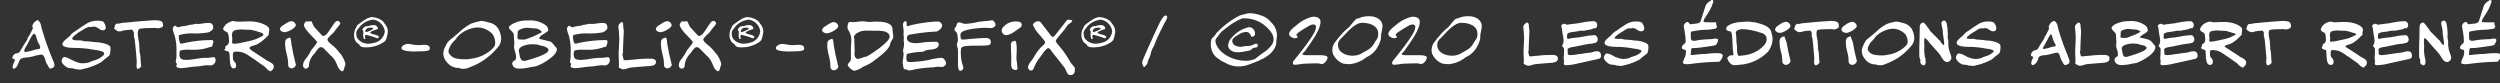
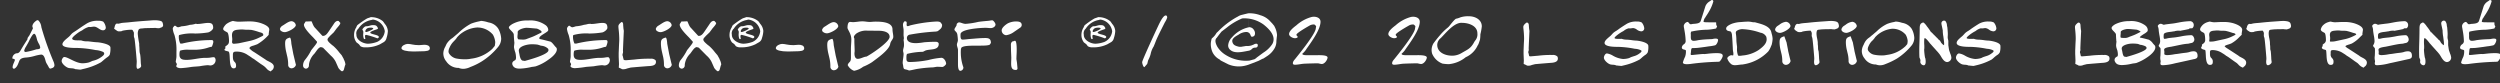
<svg xmlns="http://www.w3.org/2000/svg" width="300" height="10" viewBox="0 0 300 10">
  <rect x="0" y="0" width="300" height="10" fill="#333333" stroke="none" />
  <defs>
    <clipPath id="clip-Mentions_Asterix">
      <rect width="300" height="10" />
    </clipPath>
  </defs>
  <g id="Mentions_Asterix" clip-path="url(#clip-Mentions_Asterix)">
    <g id="Groupe_218" data-name="Groupe 218" transform="translate(-34.52 -236.793)">
      <g id="Groupe_225" data-name="Groupe 225" transform="translate(36 236.793)">
        <path id="Tracé_332" data-name="Tracé 332" d="M40.552,247.288c-.127-.023-.185-.185-.243-.289-.069-.138-.2-.323-.254-.45-.127-.289-.173-.948-.6-.948a5.163,5.163,0,0,0-.82.174,4.959,4.959,0,0,1-.912.173c-.335.023-.74.057-.89.416-.127.324-.266.786-.612.935a.173.173,0,0,1-.185-.2c0-.3.266-.7.266-.844s-.185-.138-.288-.173a.141.141,0,0,1-.012-.069.639.639,0,0,1,.485-.566h.035c.266,0,.381-.2.5-.4.243-.428.52-.855.786-1.27a.151.151,0,0,0,.011-.07c0-.15.162-.289.231-.416l.416-.82v-.023c0-.081-.058-.15-.058-.243,0-.3.312-.588.555-.727h.035a.228.228,0,0,1,.15.046,1.349,1.349,0,0,1,.335.786,34.793,34.793,0,0,0,1.444,4.09,1.371,1.371,0,0,1,.127.474C41.048,247.161,40.783,247.23,40.552,247.288Zm-1.4-3.038c-.057-.115-.115-.243-.162-.358s-.15-.786-.37-.786-.624.9-.693,1.028c-.093.173-.2.358-.3.531a1.278,1.278,0,0,0-.2.462c0,.115.081.162.185.162a8.537,8.537,0,0,0,1.248-.312c.162-.035.485.011.485-.242A1.264,1.264,0,0,0,39.154,244.25Z" transform="translate(-36 -239.051)" fill="#fff" />
        <path id="Tracé_333" data-name="Tracé 333" d="M53.2,245.665c-.092.208-.312.312-.485.451-.2.15-.381.335-.589.485a7.706,7.706,0,0,1-2.161.8c-.035.011-.254.069-.266.069-.22,0-.427-.046-.647-.057-.242-.138-.566-.081-.82-.15-.289-.081-.809-.508-.809-.832,0-.15.139-.474.324-.474.439,0,1.363.751,2.183.751a3.151,3.151,0,0,0,.728-.092c.173-.047.324-.139.486-.2a2.764,2.764,0,0,0,1.109-.509c.115-.092.277-.208.277-.369a.248.248,0,0,0-.115-.185,2.659,2.659,0,0,0-.924-.231,13.21,13.21,0,0,0-2.23-.254c-.323,0-1.744.023-1.744-.439,0-.324.577-.716.8-.924.15-.139.266-.312.427-.439.208-.15.451-.288.659-.439.358-.254.728-.5,1.1-.728a2.44,2.44,0,0,1,1.306-.289,1.325,1.325,0,0,1,.6.1,1.261,1.261,0,0,1,.312.716.316.316,0,0,1-.346.324c-.37,0-.67-.439-1.063-.439-.162,0-.312.047-.474.047-.057,0-.092-.012-.15-.012a2.316,2.316,0,0,0-.786.4c-.092.057-.185.093-.277.15-.185.1-.936.647-.936.843,0,.254.647.22.809.22a1.8,1.8,0,0,0,.254,0,2.013,2.013,0,0,0,.8.115c.312.023.624.081.936.1.1.012.219.012.323.023.324.035,1.467.22,1.467.624A2.8,2.8,0,0,1,53.2,245.665Z" transform="translate(-41.506 -239.115)" fill="#fff" />
        <path id="Tracé_334" data-name="Tracé 334" d="M65.309,242.33c-.023.011-.3.116-.324.116a2.069,2.069,0,0,1-.277-.012c-.046,0-.115-.023-.162-.023-.346.012-.7.012-1.051.023a3.469,3.469,0,0,0-.485.035c-.2.023-.428-.012-.52.219a1.128,1.128,0,0,0-.069.439,9.192,9.192,0,0,0,.162,1.109,1.272,1.272,0,0,1,.011.208,1.206,1.206,0,0,0,.012.207c.023.209.011.428.035.636.011.138.069.266.081.4.046.336.046.671.069,1.006a2.21,2.21,0,0,1,.035.288c0,.162-.266.336-.416.336-.127,0-.138-.243-.138-.336s.035-.566.023-.6c0-.069-.219-2.669-.288-2.773-.1-.162-.012-.531-.069-.682l-.139-.254a.268.268,0,0,0-.162-.046,5.761,5.761,0,0,0-1.028.116c-.047.011-.081.046-.127.057a.94.94,0,0,1-.254.023.438.438,0,0,1-.335-.093c-.069-.057-.3-.184-.312-.265a.329.329,0,0,1,.046-.093c.035-.173.093-.485.324-.485.035,0,.057.023.092.023a2.239,2.239,0,0,0,.382-.081c.254-.046.658-.057.947-.092.82-.092,1.617-.15,2.438-.208.185-.012.381-.035.566-.035a2.8,2.8,0,0,1,.693.058c.22.057.3.1.358.324a1.191,1.191,0,0,1,.035.2A.266.266,0,0,1,65.309,242.33Z" transform="translate(-47.368 -239.061)" fill="#fff" />
        <path id="Tracé_335" data-name="Tracé 335" d="M78.085,246.214c-.2,0-.393.058-.589.069-.231.023-.485,0-.716.023-.659.047-1.294.231-1.952.231-.485,0-.855-.069-.855-.635,0-.2.023-.45.115-.485a3.1,3.1,0,0,1,.97-.1h.5a5.192,5.192,0,0,0,1.976-.289,2.6,2.6,0,0,1,.324-.069,2.173,2.173,0,0,0,.185-.59c0-.011-.035-.115-.035-.138-.058-.058-.081-.069-.22-.069a14.876,14.876,0,0,0-3.419.4.358.358,0,0,0-.081.023l-.22-.011a1.854,1.854,0,0,1-.173-.832.248.248,0,0,1,.046-.184,5.668,5.668,0,0,1,1.883-.185h.127a10.086,10.086,0,0,0,1.444-.127c.208-.034.624-.323.624-.554,0-.439-.162-.589-.589-.589s-.866.127-1.306.127a.347.347,0,0,1-.168-.033h-.018a2.67,2.67,0,0,1-.711.135,4.246,4.246,0,0,1-1,.175,2.637,2.637,0,0,1-.4.116c-.2,0-.277-.185-.393-.185a.154.154,0,0,0-.127.092.387.387,0,0,0-.138.289,2.647,2.647,0,0,0,.2.716,6.263,6.263,0,0,1,.242,2.022v.543c0,.242-.081.531-.081.658,0,.093.127.185.127.312a.244.244,0,0,1-.058.15l-.011.08c.057.185.37.231.531.231a12.3,12.3,0,0,0,1.317-.151c.324-.034.647-.046.97-.081a8.611,8.611,0,0,1,.947-.126c.115,0,.22.034.335.034a.639.639,0,0,0,.624-.67C78.3,246.41,78.235,246.214,78.085,246.214Z" transform="translate(-53.918 -239.352)" fill="#fff" />
        <path id="Tracé_336" data-name="Tracé 336" d="M90.651,247.606l-.081.092c-.485-.208-.4-.3-.762-.6-.139-.115-.3-.208-.451-.311l-.647-.462a1.842,1.842,0,0,0-.277-.185l-.046-.023a5.518,5.518,0,0,0-.543-.369,2.3,2.3,0,0,0-1.328-.428c-.358,0-.485.023-.485.4v.208c0,.786.381.485.381,1.1,0,.208-.092.3-.3.3-.67,0-.3-1.906-.624-2.022-.115-.047-.393-.07-.462-.174v-.081c0-.069.1-.046.1-.116V244.8c0-.035,0-.046-.023-.069.312-.266.462-.266.462-.728,0-.2-.046-.878-.2-.982s-.5-.23-.5-.416.22-.427.346-.566a2.357,2.357,0,0,1,.82-.4,3.872,3.872,0,0,0,.624.092c.427,0,.855-.034,1.282-.034a4.475,4.475,0,0,1,1.352.173c.324.1,1.109.381,1.109.8,0,.081-.057.324-.046.37a1.065,1.065,0,0,0-.023.265,5.53,5.53,0,0,1-1.375,1.133l-.381.138c-.173.058-.555.127-.555.358a2.225,2.225,0,0,0,.589.462l1.305.855.139.1c.277.173.889.358.889.762A.557.557,0,0,1,90.651,247.606Zm-1.444-4.621a7.069,7.069,0,0,0-.936-.266,5.5,5.5,0,0,0-.612-.023c-.185,0-.37-.035-.555-.035-.127,0-.254.011-.382.023-.473.034-.8.127-.8.682,0,.162.035.324.035.486,0,.092-.023.2-.023.288a.262.262,0,0,0,.047.185l.127.057a6.681,6.681,0,0,0,.67-.069l1.179-.254a5.157,5.157,0,0,0,1.363-.485,2.492,2.492,0,0,0,.312-.162.112.112,0,0,0,.046-.1C89.681,243.077,89.38,243.031,89.207,242.985Z" transform="translate(-59.564 -239.127)" fill="#fff" />
        <path id="Tracé_337" data-name="Tracé 337" d="M98.6,243.017a.71.71,0,0,1-.554-.243l-.035-.15a.678.678,0,0,1,.335-.4c.277-.162.716-.52,1.051-.52a.565.565,0,0,1,.52.462C99.92,242.531,98.926,243.017,98.6,243.017Zm.613.647H99.2l.023.011c.046.035.127.173.162.74l.231,1.225.277,1.155a.5.5,0,0,1,.035.162.571.571,0,0,1-.555.4A.41.41,0,0,1,99,246.91a4.292,4.292,0,0,0-.139-1.085l-.1-.439a4.735,4.735,0,0,1-.127-.97c0-.473.081-.612.577-.75Z" transform="translate(-65.899 -239.159)" fill="#fff" />
        <path id="Tracé_338" data-name="Tracé 338" d="M104.361,241.679c.093.035.185.555.474.82l.786.856c.058.069.092.081.139.081.335,0,.531-.312.716-.577l.543-.8c.127-.2.278-.427.543-.427a.219.219,0,0,1,.081.023l.185.208a.042.042,0,0,1,.011.034c0,.151-.231.394-.346.532l-.081.092-.358.486-.462.439-.081.1c-.081.081-.208.2-.208.335,0,.208.346.473.555.658l.115.081a5.349,5.349,0,0,1,.74.8l.288.335.231.416.035.1a1.63,1.63,0,0,1,.185.577c0,.023-.012.035-.012.059l-.046.1-.139.509a.32.32,0,0,1-.185.162l-.081-.012a1.535,1.535,0,0,1-.381-.392l-.312-.705a2.381,2.381,0,0,0-.589-.762l-.947-.959-.243-.069c-.266.023-.485.381-.658.612l-.127.173a2.257,2.257,0,0,0-.647,1.248l-.012.127a.384.384,0,0,1-.369.427.37.37,0,0,1-.335-.4,1.082,1.082,0,0,1,.208-.624,6.367,6.367,0,0,0,.774-1.191l.22-.277c.335-.416.473-.6.473-.7a.105.105,0,0,0-.034-.081l-.428-.474c-.439-.439-1.109-1.132-1.109-1.525a.272.272,0,0,1,.081-.185l.1-.173c.012-.046.22-.035.3-.035l.254-.011Z" transform="translate(-68.481 -239.127)" fill="#fff" />
        <path id="Tracé_339" data-name="Tracé 339" d="M119.083,243.267a.732.732,0,0,1-.353.5c-.139.081-.277.156-.41.237a3.781,3.781,0,0,1-1.8.375.951.951,0,0,1-.555-.127c-.075-.075-.121-.173-.2-.248a2.983,2.983,0,0,0-.266-.2,1.429,1.429,0,0,1-.306-1,1.666,1.666,0,0,1,.265-.826,1.156,1.156,0,0,1,.122-.254,10.257,10.257,0,0,1,1.138-.791c.144-.075.312-.1.462-.173a2.215,2.215,0,0,1,1.467.485,3.035,3.035,0,0,1,.22.306,1.482,1.482,0,0,1,.381.867A3.123,3.123,0,0,1,119.083,243.267Zm-1.617-2.218a.58.58,0,0,0-.173.046,2.33,2.33,0,0,0-1.583,1.04.746.746,0,0,0-.254.613.263.263,0,0,0,.017.1v.041c0,.646.832,1.057,1.4,1.057a3.544,3.544,0,0,0,1.086-.22,1.57,1.57,0,0,0,.919-1.283A1.647,1.647,0,0,0,117.465,241.049Zm.508,2.246a10,10,0,0,0-1.323-.41.227.227,0,0,0-.1.022l-.035.052a.961.961,0,0,0-.012.127,1.99,1.99,0,0,0,.047.266l-.058.034h-.081c-.1-.057-.127-.393-.127-.508s.018-.22.018-.329c0-.15-.115-.254-.115-.3,0-.075.173-.254.231-.3a.392.392,0,0,1,.295-.1c.242,0,.462-.133.7-.133.358,0,.474.011.641.352v.035c0,.075-.075.092-.133.115-.127.047-.786.254-.786.387,0,.226,1.028.249,1.028.532C118.164,243.226,118.054,243.3,117.973,243.3Zm-.693-1.277c-.306,0-.566.011-.716.324a.235.235,0,0,0-.028.1.1.1,0,0,0,.11.1c.133,0,.849-.3.849-.422C117.494,242.059,117.326,242.019,117.28,242.019Z" transform="translate(-74.183 -238.7)" fill="#fff" />
        <path id="Tracé_340" data-name="Tracé 340" d="M128.514,247.854c-.173,0-.728.023-.878.023-.866,0-1.468-.151-1.468-.393,0-.312.5-.52.751-.52.4,0,.658.15,1.363.15.266,0,.416-.046.624-.046.278,0,.67.069.67.428C129.577,247.807,129.173,247.854,128.514,247.854Z" transform="translate(-79.474 -241.697)" fill="#fff" />
        <path id="Tracé_341" data-name="Tracé 341" d="M215.261,247.854c-.173,0-.728.023-.878.023-.866,0-1.468-.151-1.468-.393,0-.312.5-.52.751-.52.4,0,.658.15,1.363.15.266,0,.416-.046.624-.046.277,0,.67.069.67.428C216.325,247.807,215.92,247.854,215.261,247.854Z" transform="translate(-121.298 -241.697)" fill="#fff" />
        <path id="Tracé_342" data-name="Tracé 342" d="M142.442,244.763a8.108,8.108,0,0,1-1.94,1.721,7.741,7.741,0,0,1-1.386.682,2.115,2.115,0,0,1-.786.22,1.476,1.476,0,0,1-.635-.116h-.162a1.756,1.756,0,0,1-1.316-.786,1.49,1.49,0,0,1-.347-.97,1.681,1.681,0,0,1,.231-.774l.15-.324a2.232,2.232,0,0,1,.728-.739l.682-.578a6.679,6.679,0,0,1,1.536-1.132,5.9,5.9,0,0,1,.912-.266c.023,0,.254-.057.289-.069a3.531,3.531,0,0,1,.844.173c.057.012.1.023.162.035a1.675,1.675,0,0,1,1.074.751,2.818,2.818,0,0,1,.335,1.178A1.573,1.573,0,0,1,142.442,244.763Zm-.624-1.479a2.432,2.432,0,0,0-1.952-.855,3.606,3.606,0,0,0-2.08.9c-.081.08-.173.173-.254.265-.046.058-.092.139-.138.2-.081.1-.185.2-.266.289a2.336,2.336,0,0,0-.52.774,1.121,1.121,0,0,0-.115.428.48.48,0,0,0,.081.277,1.354,1.354,0,0,0,.82.578,5.408,5.408,0,0,0,1.143.1,3.2,3.2,0,0,0,.659-.069,4.472,4.472,0,0,0,2.5-1.133c.023-.023.047-.034.058-.057l.289-.347a3.028,3.028,0,0,0,.057-.45A2.22,2.22,0,0,0,141.819,243.285Z" transform="translate(-84.151 -239.127)" fill="#fff" />
        <path id="Tracé_343" data-name="Tracé 343" d="M155.82,246.233a5.584,5.584,0,0,1-1.536.809,3.694,3.694,0,0,1-.462.068,7.458,7.458,0,0,1-1.432.209c-.37,0-.74-.058-.89-.439a.362.362,0,0,1-.035-.15c0-.254.173-.324.37-.44a.519.519,0,0,0,.081-.323,2.582,2.582,0,0,0-.081-.589,3.028,3.028,0,0,1-.162-.635c0-.173.046-.358.046-.543,0-.069-.023-.15-.023-.231-.023-.242-.035-.5-.047-.74-.023-.3-.589-.624-.589-.855,0-.139.289-.323.393-.393a3.637,3.637,0,0,1,1.918-.439,3.151,3.151,0,0,1,2.091.555.79.79,0,0,1,.323.531.655.655,0,0,1-.023.15c-.2.254-1.051.589-1.051.89a.1.1,0,0,0,.069.1c.416.08.82.2,1.236.3.2.047.473.451.6.59s.2.162.2.358C156.813,245.483,156.166,246,155.82,246.233Zm-1.432-3.72-.774-.069c-.15-.012-.312-.023-.462-.023-.254,0-1.143.22-1.028.589,0,.162-.035.346-.035.5a.432.432,0,0,0,.093.288,4.241,4.241,0,0,0,.543.035,1.19,1.19,0,0,0,.4-.046c.243-.093.5-.185.74-.278.335-.127.658-.312.982-.462.07-.035.139-.047.139-.139C154.988,242.756,154.515,242.525,154.387,242.513Zm1.375,2.415a1.3,1.3,0,0,0-.717-.346c-.057-.012-.115-.012-.161-.023a3.362,3.362,0,0,0-.416-.127,5.028,5.028,0,0,0-.727-.035c-.416,0-1.491.209-1.491.751a2.282,2.282,0,0,0,.069.4c.046.255.1.647.347.8l.312.046c.323-.092,2.634-.693,2.819-1.213a.261.261,0,0,0,.011-.093A.264.264,0,0,0,155.762,244.928Z" transform="translate(-91.475 -239.083)" fill="#fff" />
        <path id="Tracé_344" data-name="Tracé 344" d="M169.433,246.214c-.2,0-.393.058-.589.069-.231.023-.485,0-.716.023-.659.047-1.294.231-1.953.231-.485,0-.855-.069-.855-.635,0-.2.023-.45.115-.485a3.094,3.094,0,0,1,.97-.1h.5a5.192,5.192,0,0,0,1.976-.289,2.6,2.6,0,0,1,.324-.069,2.192,2.192,0,0,0,.185-.59c0-.011-.035-.115-.035-.138-.057-.058-.081-.069-.22-.069a14.879,14.879,0,0,0-3.419.4.366.366,0,0,0-.081.023l-.22-.011a1.854,1.854,0,0,1-.174-.832.246.246,0,0,1,.047-.184,5.67,5.67,0,0,1,1.883-.185h.127a10.071,10.071,0,0,0,1.444-.127c.209-.034.624-.323.624-.554,0-.439-.162-.589-.589-.589s-.866.127-1.306.127a.371.371,0,0,1-.152-.027c-.084.016-.179.017-.268.025a2.649,2.649,0,0,1-.494.1,4.265,4.265,0,0,1-.981.181,2.648,2.648,0,0,1-.4.116c-.2,0-.278-.185-.393-.185a.154.154,0,0,0-.127.092.386.386,0,0,0-.139.289,2.647,2.647,0,0,0,.2.716,6.264,6.264,0,0,1,.243,2.022v.543c0,.242-.081.531-.081.658,0,.093.127.185.127.312a.241.241,0,0,1-.058.15l-.011.08c.057.185.37.231.531.231a12.3,12.3,0,0,0,1.317-.151c.323-.034.647-.046.97-.081a8.612,8.612,0,0,1,.947-.126c.116,0,.22.034.336.034a.639.639,0,0,0,.623-.67C169.653,246.41,169.583,246.214,169.433,246.214Z" transform="translate(-97.96 -239.352)" fill="#fff" />
        <path id="Tracé_345" data-name="Tracé 345" d="M176.931,241.943a.458.458,0,0,1,.081.312l.034.416.046.3-.069,1.5-.034.854.011.116-.011.184a.46.46,0,0,0,0,.428l.023.138.068.254s.151.046.162.046h.15l.959-.081a13.541,13.541,0,0,1,1.93-.1.788.788,0,0,1,.613.173.424.424,0,0,1,.035.346c-.081.323-.567.358-.936.37l-1.259.1-.8.069-.451.115a1.166,1.166,0,0,1-.613.081l-.093-.059-.288-.126.011-.2.012-.173v-.081l-.035-.854v-.462l.012-.266.023-.578.011-.22c.011-.2.023-.381.023-.565a10.76,10.76,0,0,0-.081-1.225c-.012-.127-.023-.242-.023-.335,0-.209.185-.359.358-.509A.213.213,0,0,1,176.931,241.943Z" transform="translate(-103.714 -239.264)" fill="#fff" />
        <path id="Tracé_346" data-name="Tracé 346" d="M185.691,243.017a.711.711,0,0,1-.555-.243l-.034-.15a.678.678,0,0,1,.335-.4c.278-.162.716-.52,1.052-.52a.565.565,0,0,1,.52.462C187.008,242.531,186.014,243.017,185.691,243.017Zm.613.647h-.012l.023.011c.047.035.127.173.162.74l.231,1.225.277,1.155a.5.5,0,0,1,.035.162.571.571,0,0,1-.555.4.41.41,0,0,1-.381-.451,4.291,4.291,0,0,0-.139-1.085l-.1-.439a4.7,4.7,0,0,1-.127-.97c0-.473.081-.612.577-.75Z" transform="translate(-107.888 -239.159)" fill="#fff" />
        <path id="Tracé_347" data-name="Tracé 347" d="M191.449,241.679c.093.035.185.555.474.82l.785.856c.057.069.093.081.139.081.335,0,.531-.312.716-.577l.543-.8c.127-.2.278-.427.543-.427a.213.213,0,0,1,.081.023l.185.208a.043.043,0,0,1,.011.034c0,.151-.231.394-.346.532l-.081.092-.358.486-.462.439-.081.1c-.081.081-.208.2-.208.335,0,.208.346.473.554.658l.115.081a5.322,5.322,0,0,1,.739.8l.289.335.231.416.035.1a1.629,1.629,0,0,1,.184.577c0,.023-.012.035-.012.059l-.046.1-.139.509a.32.32,0,0,1-.184.162l-.081-.012a1.543,1.543,0,0,1-.381-.392l-.312-.705a2.386,2.386,0,0,0-.589-.762l-.948-.959-.243-.069c-.266.023-.485.381-.659.612l-.127.173a2.257,2.257,0,0,0-.647,1.248l-.011.127a.384.384,0,0,1-.37.427.37.37,0,0,1-.335-.4,1.082,1.082,0,0,1,.208-.624,6.421,6.421,0,0,0,.774-1.191l.22-.277c.335-.416.473-.6.473-.7a.106.106,0,0,0-.035-.081l-.428-.474c-.439-.439-1.109-1.132-1.109-1.525a.274.274,0,0,1,.081-.185l.1-.173c.012-.046.22-.035.3-.035l.254-.011Z" transform="translate(-110.469 -239.127)" fill="#fff" />
        <path id="Tracé_348" data-name="Tracé 348" d="M300.535,241.2c-.324.647-.658,1.294-.959,1.952-.139.312-.254.647-.393.959a2.624,2.624,0,0,0-.358.9,3.382,3.382,0,0,1-.289.728c-.058.15-.069.311-.127.462l-.336.381c-.15-.012-.265-.474-.265-.6,0-.22,1.618-3.709,1.882-4.264.139-.288.6-1.34.948-1.34.139,0,.173.139.173.254A2.288,2.288,0,0,1,300.535,241.2Z" transform="translate(-162.228 -238.524)" fill="#fff" />
        <path id="Tracé_349" data-name="Tracé 349" d="M206.083,243.267a.732.732,0,0,1-.353.5c-.139.081-.277.156-.41.237a3.782,3.782,0,0,1-1.8.375.951.951,0,0,1-.554-.127c-.075-.075-.121-.173-.2-.248a2.907,2.907,0,0,0-.266-.2,1.43,1.43,0,0,1-.306-1,1.666,1.666,0,0,1,.265-.826,1.156,1.156,0,0,1,.122-.254,10.256,10.256,0,0,1,1.138-.791c.144-.075.312-.1.462-.173a2.214,2.214,0,0,1,1.467.485,3.041,3.041,0,0,1,.22.306,1.482,1.482,0,0,1,.381.867A3.122,3.122,0,0,1,206.083,243.267Zm-1.617-2.218a.58.58,0,0,0-.173.046,2.328,2.328,0,0,0-1.583,1.04.745.745,0,0,0-.254.613.263.263,0,0,0,.017.1v.041c0,.646.832,1.057,1.4,1.057a3.544,3.544,0,0,0,1.086-.22,1.57,1.57,0,0,0,.918-1.283A1.647,1.647,0,0,0,204.465,241.049Zm.508,2.246a10,10,0,0,0-1.323-.41.227.227,0,0,0-.1.022l-.035.052a.964.964,0,0,0-.012.127,1.988,1.988,0,0,0,.047.266l-.058.034h-.08c-.1-.057-.128-.393-.128-.508s.018-.22.018-.329c0-.15-.115-.254-.115-.3,0-.075.173-.254.231-.3a.392.392,0,0,1,.3-.1c.242,0,.461-.133.7-.133.358,0,.474.011.641.352v.035c0,.075-.075.092-.133.115-.127.047-.786.254-.786.387,0,.226,1.028.249,1.028.532C205.164,243.226,205.054,243.3,204.973,243.3Zm-.693-1.277c-.306,0-.566.011-.716.324a.235.235,0,0,0-.028.1.1.1,0,0,0,.11.1c.132,0,.849-.3.849-.422C204.494,242.059,204.327,242.019,204.28,242.019Z" transform="translate(-116.129 -238.7)" fill="#fff" />
        <g id="Groupe_223" data-name="Groupe 223" transform="translate(143.812)">
          <g id="Groupe_219" data-name="Groupe 219" transform="translate(37.508)">
            <g id="Groupe_218-2" data-name="Groupe 218">
              <path id="Tracé_350" data-name="Tracé 350" d="M386.511,242.034a.286.286,0,0,1,.184.031.49.49,0,0,1,.1.337l.031.368c.01.082.03.185.04.266l-.061,1.339c-.01.224-.021.531-.031.755,0,.031.01.072.01.1l-.01.172a.353.353,0,0,0,0,.349l.021.121c.02.061.02.1.041.174a.381.381,0,0,1,.082.031h.123c.275-.022.572-.05.847-.072a12.069,12.069,0,0,1,1.717-.091.768.768,0,0,1,.612.183.5.5,0,0,1,.042.378c-.082.315-.553.376-.9.388-.357.03-.755.061-1.113.091-.224.021-.469.042-.694.061-.122.031-.275.071-.4.1a.977.977,0,0,1-.582.071l-.1-.062h.01c-.082-.03-.225-.1-.307-.132l.01-.226.009-.154v-.071c-.009-.224-.02-.531-.03-.755v-.409l.01-.235.02-.511.011-.224c.01-.164.02-.317.02-.47a10.745,10.745,0,0,0-.071-1.1c-.01-.1-.021-.194-.021-.277,0-.224.184-.367.347-.51Z" transform="translate(-386.133 -239.317)" fill="#fff" />
-               <path id="Tracé_351" data-name="Tracé 351" d="M399.259,246.26a.157.157,0,0,0-.071.011l-.858.192-1.073.235c-.112.021-.244.052-.367.082a6.473,6.473,0,0,1-1.328.206c-.133,0-.337.02-.337-.2a.634.634,0,0,1,.031-.214c-.01-.041,0-.082-.01-.123a1.654,1.654,0,0,1-.041-.336,2.074,2.074,0,0,1,.021-.256v.011c.01-.185.021-.379.021-.562a2.089,2.089,0,0,0-.021-.389v.012l-.061-.062c-.051-.051-.143-.154-.143-.215a.184.184,0,0,1,.051-.122.859.859,0,0,0,.123-.44,4.354,4.354,0,0,0-.092-.716c-.031-.182-.062-.346-.082-.571a1.349,1.349,0,0,0-.113-.5c0-.134.214-.287.327-.287a.508.508,0,0,1,.245.062.311.311,0,0,0,.153.051.251.251,0,0,0,.112-.021c.184-.03.348-.05.531-.071.224-.031.48-.051.7-.092.133-.021.266-.051.4-.072a8.341,8.341,0,0,1,1.43-.172.454.454,0,0,1,.419.479.469.469,0,0,1-.173.368.677.677,0,0,1-.154.01.271.271,0,0,0-.255.092c-.163.031-.378.082-.541.111s-.337.061-.51.1a.407.407,0,0,0-.154-.02,1.766,1.766,0,0,0-.4.04c-.02,0-.041,0-.05.009a.169.169,0,0,1-.051.021c-.061.01-.163.02-.225.031l-.183.031c-.021,0-.062.01-.093.01-.275.03-.765.092-.806.3a2.647,2.647,0,0,0-.021.274c0,.082.01.266.092.266a1.272,1.272,0,0,0,.326-.051,1.626,1.626,0,0,1,.276-.051l.265-.031c.184-.019.369-.031.552-.062s.388-.06.582-.1a6.8,6.8,0,0,1,1.227-.143c.234,0,.367.347.367.52a.421.421,0,0,1-.367.419l-.154.03c-.052.01-.1.031-.153.042s-.214.02-.307.03-.183.022-.3.041c-.246.041-.491.092-.735.143l-.736.153c-.04.012-.1.012-.142.021-.286.051-.735.113-.735.349a.79.79,0,0,0,.021.131.992.992,0,0,1,.01.175v.07c0,.021-.01.041-.01.073a.43.43,0,0,0,.031.122.674.674,0,0,0,.337.071,5.3,5.3,0,0,0,.8-.092,2.565,2.565,0,0,1,.306-.041c.256-.03.52-.082.776-.112.071-.011.184-.021.265-.031a3.04,3.04,0,0,0,.512-.093h-.011a1.559,1.559,0,0,1,.5-.089c.356,0,.481.213.481.54C399.689,246.168,399.464,246.209,399.259,246.26Z" transform="translate(-390.364 -239.162)" fill="#fff" />
              <path id="Tracé_352" data-name="Tracé 352" d="M410.14,244.755a2.26,2.26,0,0,1-.071.705.842.842,0,0,1-.338.346l.011-.01-.122.092c-.082.062-.154.123-.236.194a3.433,3.433,0,0,1-.286.246,7.281,7.281,0,0,1-1.94.715h.01c-.03.008-.244.06-.266.06l-.337-.03a1.941,1.941,0,0,0-.255-.022,1.037,1.037,0,0,0-.429-.091,1.975,1.975,0,0,1-.3-.041c-.277-.07-.776-.49-.776-.818,0-.162.152-.5.367-.5a2.025,2.025,0,0,1,.714.267,2.948,2.948,0,0,0,1.216.4,2.617,2.617,0,0,0,.624-.082.77.77,0,0,0,.234-.092,1.261,1.261,0,0,1,.195-.081c.1-.033.183-.062.255-.083a1.926,1.926,0,0,0,.715-.367c.092-.071.194-.142.194-.244,0-.042-.031-.072-.071-.1a1.942,1.942,0,0,0-.685-.173c-.03,0-.07-.011-.091-.011a11.592,11.592,0,0,0-1.961-.223c-.3,0-1.624.02-1.624-.471,0-.266.337-.53.572-.734.061-.052.123-.1.164-.143s.1-.1.154-.163a2,2,0,0,1,.225-.224,3.207,3.207,0,0,1,.306-.2c.1-.063.194-.134.286-.195h-.011c.316-.225.654-.439.981-.643a2.228,2.228,0,0,1,1.194-.266,1.183,1.183,0,0,1,.583.112,1.232,1.232,0,0,1,.307.695.355.355,0,0,1-.388.367.982.982,0,0,1-.5-.205.863.863,0,0,0-.439-.183,1.3,1.3,0,0,0-.194.021,1.6,1.6,0,0,1-.225.02c-.02,0-.041-.01-.061-.01h-.072a1.529,1.529,0,0,0-.551.275l.01-.01c-.04.032-.081.061-.112.081l-.123.062a1.14,1.14,0,0,0-.133.083c-.153.081-.776.519-.776.663,0,.123.409.112.582.112h.082c.051,0,.194-.01.194-.01a1.711,1.711,0,0,0,.521.1,1.425,1.425,0,0,1,.2.009c.133.011.276.022.409.041s.265.042.4.052c.051,0,.091.01.143.01a.891.891,0,0,1,.163.009c.317.032,1.359.214,1.359.633Z" transform="translate(-395.138 -239.189)" fill="#fff" />
              <path id="Tracé_353" data-name="Tracé 353" d="M427.327,244.2c-.092,0-.184.01-.277.01a29.552,29.552,0,0,0-2.992.236,3.708,3.708,0,0,1-.592.05c-.367,0-.47-.1-.47-.214a3.551,3.551,0,0,1,.2-.551c.03-.062.051-.112.061-.134v.009a1.92,1.92,0,0,0,.1-.733c0-.073-.133-.113-.235-.134-.133-.041-.255-.082-.255-.245a.541.541,0,0,1,.244-.388.457.457,0,0,0,.215-.347,8.051,8.051,0,0,0-.123-1.2c-.01-.081-.03-.154-.041-.235-.01-.031-.01-.093-.021-.123a1.417,1.417,0,0,1-.041-.317.585.585,0,0,1,.429-.459c.092,0,.153.071.214.153l-.01-.01c.051.061.1.133.195.133a1.171,1.171,0,0,0,.183-.021h-.01a.562.562,0,0,1,.153-.021c.041,0,.082-.01.132-.01.307-.032.664-.061.756-.368l.552-1.736a1.191,1.191,0,0,1,.521-.592,2.112,2.112,0,0,0,.2-.153l.185.01s.05.133.05.143a4.925,4.925,0,0,1-.562,1.287c-.061.112-.173.286-.275.439v-.01c-.092.154-.235.4-.2.3a1.454,1.454,0,0,0-.143.408c0,.062.081.092.6.092h.909l.02.316c.031.051.072.133.1.184l-.123.244a7.152,7.152,0,0,1-1.021.144,9.231,9.231,0,0,0-1.982.235l-.04.2a2.229,2.229,0,0,1,.01.367c0,.3.01.532.368.532a2.463,2.463,0,0,0,.45-.062,2.025,2.025,0,0,1,.265-.041c.46-.062.93-.081,1.41-.1a1.249,1.249,0,0,0,.193-.031,1.255,1.255,0,0,1,.287-.031c.1,0,.3,0,.3.173s-.164.573-.367.633a5.283,5.283,0,0,1-.746.123c-.123.022-.286.042-.409.063-.316.04-.644.091-.961.122a4.564,4.564,0,0,1-.469.019c-.256,0-.266.012-.307.5,0,.031-.01.073-.01.092a1,1,0,0,0-.02.143.1.1,0,0,0,.1.1c.1,0,.337-.021.592-.052.317-.031.654-.071.888-.071.021,0,.041.01.063.01h.03c.081-.01.194-.02.286-.03a9.946,9.946,0,0,1,1.144-.083c.612,0,.745.122.745.327C427.785,243.645,427.48,244.189,427.327,244.2Z" transform="translate(-403.847 -236.793)" fill="#fff" />
              <path id="Tracé_354" data-name="Tracé 354" d="M438.592,244.581c-.021.051-.082.183-.1.234a2.558,2.558,0,0,1-.316.572,5.288,5.288,0,0,1-3.043,1.552h.01a.485.485,0,0,1-.133.011c-.04,0-.082.009-.113.009l-.265.032a3.239,3.239,0,0,1-.449.041.876.876,0,0,1-.378-.082,1.41,1.41,0,0,1-.541-.735c0-.172.336-.378.479-.378a.471.471,0,0,1,.133.011.314.314,0,0,0,.071.02c.041,0,.051-.134.051-.185a1.177,1.177,0,0,0-.031-.275c-.01-.071-.031-.2-.031-.236-.01-.123-.01-.306-.021-.429-.02-.419-.04-.837-.081-1.256v-.063c-.02-.162-.07-.407-.224-.458-.021,0-.052-.01-.063-.01-.183-.031-.418-.082-.418-.327,0-.286.5-.49.684-.572a4.032,4.032,0,0,1,.786-.183c.123-.011.3-.021.429-.031.245-.021.531-.041.766-.041a2.224,2.224,0,0,1,.378.041,1.506,1.506,0,0,0,.418.04c.071.021.144.041.225.062.642.173,1.552.409,1.726,1.1l.04.165c.011.031.021.081.031.112a2.347,2.347,0,0,1,.092.551A3.559,3.559,0,0,1,438.592,244.581Zm-.655-.981a.948.948,0,0,0-.7-.47,7.324,7.324,0,0,0-2.062-.418,1.2,1.2,0,0,0-.8.214v-.009a.42.42,0,0,0-.091.235c.009.04.009.1.02.143a4.9,4.9,0,0,1,.052.694,3.928,3.928,0,0,0,.04.49c.01.113.031.225.041.337v.153a2.077,2.077,0,0,0,.122.9.447.447,0,0,0,.163.039,2.409,2.409,0,0,0,.358-.039,4.169,4.169,0,0,0,1.971-.675c.428-.326.939-.715.939-1.276A1.157,1.157,0,0,0,437.938,243.6Z" transform="translate(-408.791 -239.208)" fill="#fff" />
              <path id="Tracé_355" data-name="Tracé 355" d="M445.07,243.17a.716.716,0,0,1-.562-.255l-.04-.164a.738.738,0,0,1,.337-.44c.031-.02.1-.061.184-.122a1.583,1.583,0,0,1,.787-.347.6.6,0,0,1,.541.49C446.316,242.69,445.376,243.17,445.07,243.17Zm.777,1.154v-.011c.061.357.142.716.2,1.075.081.335.162.682.245,1.019v-.01a.546.546,0,0,1,.031.175.6.6,0,0,1-.573.44.442.442,0,0,1-.417-.482,3.757,3.757,0,0,0-.122-.939l-.093-.386a4.23,4.23,0,0,1-.111-.879c0-.47.081-.6.57-.747Z" transform="translate(-414.258 -239.227)" fill="#fff" />
              <path id="Tracé_356" data-name="Tracé 356" d="M454.073,242.552h.01a2.926,2.926,0,0,1-.327.114,2.114,2.114,0,0,1-.255-.01.267.267,0,0,1-.092-.011c-.01,0-.031-.01-.041-.01-.153,0-.307.01-.46.01s-.306,0-.459.011a3.219,3.219,0,0,0-.429.029c-.031,0-.062.011-.093.011-.123.01-.255.021-.307.134a1.037,1.037,0,0,0-.051.356,3.208,3.208,0,0,0,.082.593c.021.121.051.256.062.378a1.273,1.273,0,0,1,.009.193.939.939,0,0,0,.011.175,2.6,2.6,0,0,1,.02.285,2.445,2.445,0,0,0,.01.276c.01.032.03.112.04.154a.648.648,0,0,1,.032.2c.02.183.031.418.04.6,0,.092.011.184.021.287,0,.03.011.05.011.081a1.018,1.018,0,0,1,.02.183c0,.184-.285.378-.449.378-.184,0-.2-.276-.2-.378a2.062,2.062,0,0,1,.01-.225,1.426,1.426,0,0,0,.01-.285c0-.062-.183-2.34-.245-2.43a.721.721,0,0,1-.05-.4.675.675,0,0,0-.021-.215l.011.01c-.041-.072-.071-.143-.112-.214a.235.235,0,0,0-.082-.01,4.962,4.962,0,0,0-.889.1c-.021,0-.021,0-.03.01l-.082.04a.942.942,0,0,1-.245.021.467.467,0,0,1-.348-.1.432.432,0,0,0-.071-.041c-.091-.061-.224-.174-.244-.275.009-.021.051-.092.051-.092.04-.174.111-.481.367-.481.042,0,.073,0,.093.021a.853.853,0,0,0,.193-.041.834.834,0,0,0,.082-.02,4.483,4.483,0,0,1,.531-.061l.347-.031c.715-.082,1.45-.133,2.165-.184.051,0,.1-.009.153-.009a3.365,3.365,0,0,1,.347-.022,2.6,2.6,0,0,1,.633.051c.214.062.316.123.378.348,0,.019.01.06.01.08a.341.341,0,0,1,.021.113A.32.32,0,0,1,454.073,242.552Z" transform="translate(-416.389 -239.141)" fill="#fff" />
              <path id="Tracé_357" data-name="Tracé 357" d="M460.433,243.17a.715.715,0,0,1-.561-.255l-.04-.164a.742.742,0,0,1,.337-.44c.031-.02.1-.061.184-.122a1.574,1.574,0,0,1,.786-.347.6.6,0,0,1,.542.49C461.679,242.69,460.739,243.17,460.433,243.17Zm.777,1.154v-.011c.06.357.142.716.2,1.075.081.335.163.682.245,1.019v-.01a.533.533,0,0,1,.032.175.6.6,0,0,1-.573.44.443.443,0,0,1-.418-.482,3.711,3.711,0,0,0-.123-.939l-.092-.386a4.19,4.19,0,0,1-.112-.879c0-.47.082-.6.571-.747Z" transform="translate(-421.666 -239.227)" fill="#fff" />
              <path id="Tracé_358" data-name="Tracé 358" d="M470.517,244.683a7.574,7.574,0,0,1-1.736,1.542,8.9,8.9,0,0,1-1.286.624c-.041.01-.032.02-.061.031v-.011a1.626,1.626,0,0,1-.614.163,1.377,1.377,0,0,1-.572-.1h-.133a1.6,1.6,0,0,1-1.225-.724,1.4,1.4,0,0,1-.327-.909,1.625,1.625,0,0,1,.214-.715,2.54,2.54,0,0,1,.133-.286,1.6,1.6,0,0,1,.5-.562c.051-.04.122-.082.164-.122.1-.093.2-.173.306-.256s.194-.174.3-.255c.071-.062.133-.112.2-.173a4.591,4.591,0,0,1,1.175-.838h-.011a4.231,4.231,0,0,1,.787-.235c.01,0,.051-.01.062-.01s.2-.051.235-.062a2.588,2.588,0,0,1,.675.123l.111.031a.283.283,0,0,1,.091.02c.011,0,.042,0,.051.01a1.652,1.652,0,0,1,1,.7,2.506,2.506,0,0,1,.306,1.082A1.469,1.469,0,0,1,470.517,244.683Zm-.685-1.318a2.07,2.07,0,0,0-1.654-.715,3.245,3.245,0,0,0-1.777.777c-.05.051-.174.164-.224.224a.874.874,0,0,0-.051.072l-.051.071a2.237,2.237,0,0,1-.163.194c-.032.032-.062.072-.092.1v-.012a2.02,2.02,0,0,0-.449.665.837.837,0,0,0-.092.347.4.4,0,0,0,.061.2,1.1,1.1,0,0,0,.675.469,4.551,4.551,0,0,0,.991.093,2.647,2.647,0,0,0,.56-.062,3.928,3.928,0,0,0,2.187-1l.032-.032v.011c.08-.1.151-.175.234-.277,0-.02.01-.031.01-.051a2.116,2.116,0,0,0,.04-.326A1.852,1.852,0,0,0,469.832,243.365Z" transform="translate(-423.947 -239.198)" fill="#fff" />
              <path id="Tracé_359" data-name="Tracé 359" d="M481.245,246.549c-.348,0-.583-.389-.756-.685-.051-.082-.092-.153-.113-.184a5.654,5.654,0,0,0-.4-.48v.009c-.031-.029-.051-.07-.081-.1l-.286-.316c-.122-.133-.286-.326-.409-.46v.011l-.092-.123c-.153-.193-.429-.541-.562-.541-.071,0-.071.347-.071.429,0,.112,0,.224.01.337s.01.224.01.357a.862.862,0,0,1-.01.163.518.518,0,0,0-.01.123,6.835,6.835,0,0,0,.1.909c0,.01.008.019.008.032a.231.231,0,0,1,.033.081,1.819,1.819,0,0,1,.04.408c0,.122-.021.418-.235.418a.454.454,0,0,1-.409-.367,2.337,2.337,0,0,1,.02-.256,1.968,1.968,0,0,0-.122-.307c-.021-.3-.021-.6-.021-.9,0-.427.021-.847.032-1.277.008-.386.019-.9.019-1.307,0-.194.01-.51.194-.623a.708.708,0,0,1,.215-.1c.111,0,.377.337.429.418h-.011a6.117,6.117,0,0,1,.551.777v-.052l.225.226h-.01c.153.143.317.307.46.459v-.009l.092.091c.029.031.051.072.082.1a.7.7,0,0,0,.091.081.933.933,0,0,1,.112.091c.011.012.021.022.021.031a.176.176,0,0,1,.03.041v.01a1.073,1.073,0,0,0,.42.461c.03-.011.03-.144.03-.226,0-.152-.051-.489-.092-.8a4.054,4.054,0,0,1-.072-.745c-.04-.225-.1-.47-.143-.694a.6.6,0,0,1-.019-.145.318.318,0,0,1,.3-.336.392.392,0,0,1,.1.01h-.021a.217.217,0,0,0,.082.021.876.876,0,0,1,.205.552c0,.02.01.031.01.051a.538.538,0,0,0,.021.1.405.405,0,0,1,.02.123c.021.2.051.562.051.726v.143c0,.051-.011.1-.011.153v.063a.862.862,0,0,0,.042.325h-.01a.608.608,0,0,1,.041.256v.419c0,.019.01.051.01.07.031.194.051.368.092.561.032.093.1.286.123.347h-.01a1.505,1.505,0,0,1,.152.542A.546.546,0,0,1,481.245,246.549Zm-.4-2.022a.039.039,0,0,0,.03.008A.043.043,0,0,0,480.847,244.527Z" transform="translate(-430.375 -239.103)" fill="#fff" />
              <path id="Tracé_360" data-name="Tracé 360" d="M491.725,244.755a2.242,2.242,0,0,1-.072.705.837.837,0,0,1-.337.346l.011-.01-.124.092c-.081.062-.153.123-.236.194a3.169,3.169,0,0,1-.285.246,7.3,7.3,0,0,1-1.941.715h.011c-.03.008-.245.06-.266.06l-.338-.03a1.911,1.911,0,0,0-.255-.022,1.035,1.035,0,0,0-.428-.091,1.958,1.958,0,0,1-.3-.041c-.275-.07-.777-.49-.777-.818,0-.162.152-.5.368-.5a2.034,2.034,0,0,1,.714.267,2.946,2.946,0,0,0,1.215.4,2.616,2.616,0,0,0,.624-.082.774.774,0,0,0,.235-.092,1.22,1.22,0,0,1,.195-.081c.1-.033.183-.062.254-.083a1.928,1.928,0,0,0,.716-.367c.093-.071.195-.142.195-.244,0-.042-.031-.072-.071-.1a1.945,1.945,0,0,0-.685-.173c-.03,0-.07-.011-.092-.011a11.592,11.592,0,0,0-1.961-.223c-.3,0-1.623.02-1.623-.471,0-.266.338-.53.571-.734.062-.052.124-.1.164-.143s.1-.1.153-.163a2.182,2.182,0,0,1,.224-.224,3.59,3.59,0,0,1,.307-.2c.1-.063.194-.134.286-.195h-.009c.315-.225.653-.439.979-.643a2.231,2.231,0,0,1,1.2-.266,1.179,1.179,0,0,1,.582.112,1.225,1.225,0,0,1,.307.695.354.354,0,0,1-.388.367.982.982,0,0,1-.5-.205.864.864,0,0,0-.44-.183,1.292,1.292,0,0,0-.193.021,1.589,1.589,0,0,1-.224.02c-.021,0-.042-.01-.063-.01h-.072a1.537,1.537,0,0,0-.551.275l.01-.01c-.041.032-.081.061-.112.081l-.122.062a1.092,1.092,0,0,0-.133.083c-.153.081-.776.519-.776.663,0,.123.409.112.583.112h.081c.051,0,.195-.01.195-.01a1.7,1.7,0,0,0,.521.1,1.418,1.418,0,0,1,.2.009c.133.011.276.022.408.041s.265.042.4.052c.051,0,.092.01.143.01a.893.893,0,0,1,.163.009c.317.032,1.358.214,1.358.633Z" transform="translate(-434.473 -239.189)" fill="#fff" />
-               <path id="Tracé_361" data-name="Tracé 361" d="M507.873,246.945a.361.361,0,0,1-.254-.245c-.011-.02-.021-.032-.031-.051a1.7,1.7,0,0,0-.1-.184c-.041-.07-.092-.153-.123-.214a1,1,0,0,1-.081-.255c-.071-.245-.174-.542-.378-.542a2.537,2.537,0,0,0-.523.1.71.71,0,0,1-.182.051c-.062.01-.113.031-.175.04a3.118,3.118,0,0,1-.654.114c-.276.02-.6.06-.715.316h.01c-.01.029-.032.071-.04.1a1.164,1.164,0,0,1-.583.777.225.225,0,0,1-.244-.256,1.536,1.536,0,0,1,.164-.53,1.162,1.162,0,0,0,.07-.215c0-.021-.061-.033-.122-.05-.021-.011-.093-.033-.112-.042a.227.227,0,0,1-.031-.123.629.629,0,0,1,.51-.582c.215,0,.307-.153.4-.316.193-.337.408-.675.624-1,.021-.031.051-.092.071-.123V243.7a.567.567,0,0,1,.143-.306c.02-.031.03-.01.071-.1l.358-.726a.1.1,0,0,0-.022-.05.324.324,0,0,1-.03-.143.967.967,0,0,1,.583-.726.288.288,0,0,1,.2.062v-.01a1.287,1.287,0,0,1,.327.756,27.481,27.481,0,0,0,1.163,3.31c.042.11.081.234.112.316,0,.01.01.021.01.029a.886.886,0,0,1,.1.39C508.395,246.813,508.119,246.883,507.873,246.945Zm-1.256-2.645-.061-.093.01.01c-.04-.081-.091-.193-.142-.327a.616.616,0,0,1-.042-.132c-.05-.183-.131-.51-.213-.51-.1,0-.388.561-.5.786l-.041.081c-.082.153-.194.345-.285.5,0,0,.01,0,0,.01a.828.828,0,0,0-.143.326c0,.041.031.062.082.062a4.309,4.309,0,0,0,.8-.194c.111-.03.225-.07.286-.082h-.01a.615.615,0,0,1,.143-.009c.113-.01.235-.032.235-.123A.785.785,0,0,0,506.617,244.3Z" transform="translate(-442.849 -239.132)" fill="#fff" />
              <path id="Tracé_362" data-name="Tracé 362" d="M514.342,242.034a.287.287,0,0,1,.184.031.493.493,0,0,1,.1.337l.032.368c.011.082.031.185.042.266l-.063,1.339c-.011.224-.02.531-.031.755,0,.031.01.072.01.1l-.01.172a.359.359,0,0,0,0,.349l.019.121c.022.061.022.1.042.174a.338.338,0,0,1,.081.031h.123c.275-.022.571-.05.846-.072a12.084,12.084,0,0,1,1.718-.091.769.769,0,0,1,.612.183.5.5,0,0,1,.041.378c-.083.315-.552.376-.9.388-.357.03-.756.061-1.114.091-.225.021-.469.042-.693.061-.123.031-.278.071-.4.1a.976.976,0,0,1-.582.071l-.1-.062h.01c-.081-.03-.224-.1-.307-.132l.011-.226.009-.154v-.071c-.009-.224-.02-.531-.032-.755v-.409l.011-.235.02-.511.011-.224c.009-.164.02-.317.02-.47a10.6,10.6,0,0,0-.071-1.1c-.01-.1-.02-.194-.02-.277,0-.224.183-.367.347-.51Z" transform="translate(-447.765 -239.317)" fill="#fff" />
              <path id="Tracé_363" data-name="Tracé 363" d="M526.774,246a5.752,5.752,0,0,1-1.379.726c-.052.01-.184.028-.256.041a1.011,1.011,0,0,0-.163.02c-.071.01-.123.031-.193.041a5.331,5.331,0,0,1-1.083.142c-.357,0-.7-.062-.858-.439v.009a.345.345,0,0,1-.04-.173c0-.244.142-.327.315-.428l.041-.021a.56.56,0,0,0,.041-.224,2.221,2.221,0,0,0-.071-.5,1.471,1.471,0,0,1-.062-.184,1.236,1.236,0,0,1-.081-.4,2.362,2.362,0,0,1,.019-.245,1.749,1.749,0,0,0,.022-.234c0-.021-.011-.041-.011-.071v.009a.472.472,0,0,1-.011-.132c-.019-.2-.029-.46-.039-.663-.021-.112-.154-.235-.266-.358-.132-.132-.255-.255-.255-.4,0-.163.277-.348.387-.419a3.68,3.68,0,0,1,1.738-.4,2.849,2.849,0,0,1,1.908.51l.031.03a.709.709,0,0,1,.276.5.644.644,0,0,1-.021.164,1.573,1.573,0,0,1-.439.337c-.225.154-.491.307-.491.418,0,.041-.04,0,0,.011.266.05.523.111.787.183.1.029.2.051.307.082a1.413,1.413,0,0,1,.471.428c.019.032.01.02.1.113.02.021.031.041.05.062a.362.362,0,0,1,.144.316C527.693,245.29,527.1,245.78,526.774,246Zm-1.319-3.278-.336-.031c-.113-.01-.236-.02-.348-.031-.131-.01-.265-.021-.4-.021-.205,0-.908.154-.828.419a1.875,1.875,0,0,1-.019.255,1.486,1.486,0,0,0-.01.2.26.26,0,0,0,.04.173,3.241,3.241,0,0,0,.439.031,1.058,1.058,0,0,0,.429-.071c.112-.041.112-.051.225-.093s.234-.081.327-.122a4.127,4.127,0,0,0,.552-.245l.285-.143a.135.135,0,0,1,.083-.032c.01-.01.02-.021.02-.03C525.916,242.89,525.558,242.737,525.455,242.726ZM526.6,244.8c-.07-.113-.4-.206-.572-.246-.011,0-.041-.009-.051-.009a.3.3,0,0,1-.093-.01.858.858,0,0,1-.163-.062,1.245,1.245,0,0,0-.195-.051,4.312,4.312,0,0,0-.633-.031c-.348,0-1.235.164-1.235.583a1.086,1.086,0,0,0,.04.236c.01.04.01.06.021.091,0,.012.01.052.01.063.04.2.081.489.233.59.093.011.165.033.257.044a.663.663,0,0,1,.071-.023c.541-.151,2.176-.621,2.339-1a.107.107,0,0,0,.01-.051A.2.2,0,0,0,526.6,244.8Z" transform="translate(-451.853 -239.162)" fill="#fff" />
              <path id="Tracé_364" data-name="Tracé 364" d="M537.5,246.26a.166.166,0,0,0-.073.011l-.856.192-1.073.235c-.112.021-.244.052-.368.082a6.458,6.458,0,0,1-1.327.206c-.134,0-.336.02-.336-.2a.638.638,0,0,1,.029-.214c-.01-.041,0-.082-.01-.123a1.778,1.778,0,0,1-.04-.336,1.8,1.8,0,0,1,.021-.256v.011c.009-.185.019-.379.019-.562a2.26,2.26,0,0,0-.019-.389v.012l-.063-.062c-.05-.051-.143-.154-.143-.215a.185.185,0,0,1,.052-.122.873.873,0,0,0,.122-.44,4.293,4.293,0,0,0-.092-.716c-.03-.182-.061-.346-.082-.571a1.326,1.326,0,0,0-.112-.5c0-.134.214-.287.327-.287a.5.5,0,0,1,.244.062.322.322,0,0,0,.154.051.256.256,0,0,0,.113-.021c.182-.03.346-.05.53-.071.225-.031.481-.051.7-.092.133-.021.266-.051.4-.072a8.323,8.323,0,0,1,1.428-.172.455.455,0,0,1,.421.479.471.471,0,0,1-.174.368.674.674,0,0,1-.153.01c-.094,0-.2,0-.256.092-.164.031-.378.082-.541.111s-.338.061-.511.1a.4.4,0,0,0-.153-.02,1.784,1.784,0,0,0-.4.04.077.077,0,0,0-.049.009.182.182,0,0,1-.052.021c-.062.01-.164.02-.224.031l-.184.031c-.02,0-.062.01-.094.01-.274.03-.764.092-.805.3a2.633,2.633,0,0,0-.02.274c0,.082.01.266.092.266a1.293,1.293,0,0,0,.328-.051,1.552,1.552,0,0,1,.274-.051l.267-.031c.184-.019.367-.031.551-.062s.388-.06.583-.1a6.774,6.774,0,0,1,1.225-.143c.234,0,.367.347.367.52a.421.421,0,0,1-.367.419l-.153.03c-.051.01-.1.031-.153.042s-.215.02-.307.03-.183.022-.3.041c-.245.041-.49.092-.734.143l-.736.153c-.04.012-.1.012-.143.021-.286.051-.735.113-.735.349a.811.811,0,0,0,.019.131.9.9,0,0,1,.011.175v.07c0,.021-.011.041-.011.073a.447.447,0,0,0,.031.122.674.674,0,0,0,.337.071,5.291,5.291,0,0,0,.8-.092,2.5,2.5,0,0,1,.307-.041c.255-.03.52-.082.775-.112.072-.011.184-.021.266-.031a3,3,0,0,0,.511-.093h-.011a1.56,1.56,0,0,1,.5-.089c.356,0,.48.213.48.54C537.932,246.168,537.707,246.209,537.5,246.26Z" transform="translate(-457.016 -239.162)" fill="#fff" />
              <path id="Tracé_365" data-name="Tracé 365" d="M548.2,247.206c-.032.03-.083.1-.1.112a1.248,1.248,0,0,1-.541-.348,2.23,2.23,0,0,0-.215-.214c-.052-.032-.164-.111-.255-.174a1.012,1.012,0,0,1-.142-.1c-.174-.122-.4-.287-.573-.409a.2.2,0,0,0-.061-.039l-.153-.1h.01c-.01,0-.051-.02-.061-.02a3.736,3.736,0,0,0-.491-.338,2.112,2.112,0,0,0-1.133-.368c-.256,0-.348.021-.348.277v.183c0,.325.081.418.166.5a.536.536,0,0,1,.172.469c0,.247-.1.348-.348.348-.41,0-.47-.643-.489-1.175-.021-.3-.021-.582-.093-.613-.039-.01-.123-.041-.123-.041h.011a.558.558,0,0,1-.348-.174v-.091c0-.123.063-.1.092-.123v-.214c.021-.022.112-.092.153-.123a.5.5,0,0,0,.235-.47c0-.163-.03-.714-.143-.795h.011c-.031-.021-.081-.052-.134-.081-.162-.083-.346-.184-.346-.358,0-.194.2-.419.326-.552a1.472,1.472,0,0,1,.592-.327c.062-.02.154-.041.2-.062.042.01.1.01.143.021a2.09,2.09,0,0,0,.4.062c.194,0,.377-.011.57-.021s.379-.01.562-.01a4.037,4.037,0,0,1,1.215.153c.308.1,1.044.358,1.044.787a1.443,1.443,0,0,1-.02.162c-.011.062-.021.144-.021.144s-.01.061-.01.071a.522.522,0,0,0,0,.213c-.081.073-.2.195-.3.286a3.975,3.975,0,0,1-.98.767c-.1.039-.235.08-.336.122l.009-.012s-.07.022-.092.033c-.123.04-.318.1-.357.193a1.278,1.278,0,0,0,.337.265,1.519,1.519,0,0,1,.143.093c.367.235.8.521,1.165.755l.111.092.206.112c.274.143.623.306.623.634A.58.58,0,0,1,548.2,247.206Zm-5.025-2.656c-.01,0-.01,0,0-.01Zm3.718-1.4c-.021,0-.051-.01-.062-.01-.061-.021-.112-.041-.184-.061a5.667,5.667,0,0,0-.623-.174,4.771,4.771,0,0,0-.532-.02,1.806,1.806,0,0,1-.255-.022,1.866,1.866,0,0,0-.234-.01c-.1,0-.214.01-.327.021-.377.031-.634.1-.634.52a1.576,1.576,0,0,0,.021.2,1.751,1.751,0,0,1,.009.225.746.746,0,0,1-.009.143.47.47,0,0,0-.01.111v.093a.931.931,0,0,1,.091.031.764.764,0,0,1,.164-.01,1.826,1.826,0,0,0,.387-.042l1.043-.225a4.455,4.455,0,0,0,1.194-.417,2.292,2.292,0,0,0,.266-.144v-.02C547.2,243.222,547.018,243.181,546.9,243.151Z" transform="translate(-461.742 -239.198)" fill="#fff" />
              <path id="Tracé_366" data-name="Tracé 366" d="M558.85,242.552h.009a2.979,2.979,0,0,1-.328.114,2.149,2.149,0,0,1-.255-.01.259.259,0,0,1-.091-.011c-.011,0-.031-.01-.041-.01-.152,0-.306.01-.459.01s-.306,0-.46.011a3.243,3.243,0,0,0-.429.029c-.031,0-.061.011-.092.011-.122.01-.255.021-.307.134a.99.99,0,0,0-.05.356,3.128,3.128,0,0,0,.082.593c.02.121.049.256.06.378a1.15,1.15,0,0,1,.01.193,1.04,1.04,0,0,0,.01.175,2.249,2.249,0,0,1,.022.285,2.733,2.733,0,0,0,.009.276c.01.032.03.112.041.154a.665.665,0,0,1,.028.2c.02.183.032.418.042.6a2.737,2.737,0,0,0,.02.287c0,.03.009.05.009.081a1.009,1.009,0,0,1,.021.183c0,.184-.285.378-.45.378-.184,0-.205-.276-.205-.378a1.866,1.866,0,0,1,.011-.225,1.516,1.516,0,0,0,.01-.285c0-.062-.184-2.34-.245-2.43a.721.721,0,0,1-.051-.4.707.707,0,0,0-.02-.215l.01.01c-.041-.072-.072-.143-.113-.214a.226.226,0,0,0-.08-.01,4.962,4.962,0,0,0-.89.1c-.02,0-.02,0-.029.01l-.083.04a.94.94,0,0,1-.245.021.467.467,0,0,1-.348-.1.431.431,0,0,0-.071-.041c-.091-.061-.225-.174-.245-.275.01-.021.051-.092.051-.092.042-.174.113-.481.368-.481.04,0,.072,0,.092.021a.866.866,0,0,0,.193-.041.742.742,0,0,0,.082-.02,4.555,4.555,0,0,1,.531-.061l.345-.031c.717-.082,1.452-.133,2.168-.184.049,0,.1-.009.152-.009a3.375,3.375,0,0,1,.348-.022,2.592,2.592,0,0,1,.632.051c.214.062.316.123.378.348,0,.019.01.06.01.08a.3.3,0,0,1,.021.113A.319.319,0,0,1,558.85,242.552Z" transform="translate(-466.904 -239.141)" fill="#fff" />
              <path id="Tracé_367" data-name="Tracé 367" d="M576.166,247.206c-.032.03-.083.1-.1.112a1.27,1.27,0,0,1-.539-.348,2.266,2.266,0,0,0-.216-.214c-.05-.032-.162-.111-.256-.174a1.116,1.116,0,0,1-.141-.1c-.173-.122-.4-.287-.573-.409a.241.241,0,0,0-.061-.039l-.154-.1h.011c-.011,0-.051-.02-.061-.02a3.778,3.778,0,0,0-.491-.338,2.112,2.112,0,0,0-1.133-.368c-.254,0-.347.021-.347.277v.183a.588.588,0,0,0,.164.5.535.535,0,0,1,.174.469c0,.247-.1.348-.348.348-.41,0-.471-.643-.49-1.175-.02-.3-.02-.582-.092-.613-.041-.01-.123-.041-.123-.041h.01a.556.556,0,0,1-.347-.174v-.091c0-.123.061-.1.092-.123v-.214a1.786,1.786,0,0,1,.153-.123.5.5,0,0,0,.236-.47c0-.163-.032-.714-.144-.795h.01c-.03-.021-.082-.052-.133-.081-.163-.083-.347-.184-.347-.358a1.019,1.019,0,0,1,.328-.552,1.447,1.447,0,0,1,.592-.327c.061-.02.152-.041.2-.062.04.01.1.01.143.021a2.08,2.08,0,0,0,.4.062c.2,0,.378-.011.571-.021s.38-.01.563-.01a4.036,4.036,0,0,1,1.215.153c.307.1,1.043.358,1.043.787a1.443,1.443,0,0,1-.02.162c-.011.062-.021.144-.021.144s-.009.061-.009.071a.473.473,0,0,0,0,.213c-.082.073-.2.195-.3.286a4.016,4.016,0,0,1-.981.767c-.1.039-.235.08-.337.122l.01-.012a.92.92,0,0,0-.091.033c-.123.04-.316.1-.358.193a1.281,1.281,0,0,0,.338.265,1.518,1.518,0,0,1,.142.093c.368.235.8.521,1.165.755l.113.092c.05.029.131.073.2.112.275.143.622.306.622.634A.577.577,0,0,1,576.166,247.206Zm-5.024-2.656c-.01,0-.01,0,0-.01Zm3.717-1.4c-.02,0-.052-.01-.062-.01-.06-.021-.113-.041-.184-.061a5.583,5.583,0,0,0-.623-.174,4.744,4.744,0,0,0-.53-.02,1.811,1.811,0,0,1-.256-.022,1.857,1.857,0,0,0-.234-.01c-.1,0-.215.01-.327.021-.378.031-.632.1-.632.52a1.268,1.268,0,0,0,.02.2,1.576,1.576,0,0,1,.01.225.672.672,0,0,1-.01.143.391.391,0,0,0-.012.111v.093a.832.832,0,0,1,.092.031.773.773,0,0,1,.164-.01,1.835,1.835,0,0,0,.388-.042l1.043-.225a4.442,4.442,0,0,0,1.194-.417,2.355,2.355,0,0,0,.265-.144v-.02C575.164,243.222,574.981,243.181,574.858,243.151Z" transform="translate(-475.224 -239.198)" fill="#fff" />
              <path id="Tracé_368" data-name="Tracé 368" d="M587.177,246.26a.153.153,0,0,0-.07.011l-.858.192-1.073.235c-.113.021-.245.052-.368.082a6.484,6.484,0,0,1-1.328.206c-.133,0-.336.02-.336-.2a.636.636,0,0,1,.029-.214c-.011-.041,0-.082-.011-.123a1.82,1.82,0,0,1-.04-.336,1.888,1.888,0,0,1,.021-.256v.011c.009-.185.019-.379.019-.562a2.318,2.318,0,0,0-.019-.389v.012l-.063-.062c-.05-.051-.143-.154-.143-.215a.186.186,0,0,1,.052-.122.867.867,0,0,0,.122-.44,4.245,4.245,0,0,0-.093-.716c-.029-.182-.06-.346-.081-.571a1.329,1.329,0,0,0-.112-.5c0-.134.214-.287.327-.287a.51.51,0,0,1,.245.062.312.312,0,0,0,.153.051.258.258,0,0,0,.113-.021c.183-.03.347-.05.531-.071.224-.031.481-.051.7-.092.132-.021.266-.051.4-.072a8.316,8.316,0,0,1,1.429-.172.454.454,0,0,1,.419.479.472.472,0,0,1-.174.368.676.676,0,0,1-.153.01.27.27,0,0,0-.256.092c-.165.031-.379.082-.542.111s-.337.061-.511.1a.4.4,0,0,0-.153-.02,1.774,1.774,0,0,0-.4.04.08.08,0,0,0-.05.009.165.165,0,0,1-.052.021c-.06.01-.164.02-.224.031l-.184.031c-.021,0-.061.01-.093.01-.276.03-.764.092-.806.3a2.272,2.272,0,0,0-.02.274c0,.082.008.266.092.266a1.285,1.285,0,0,0,.327-.051,1.619,1.619,0,0,1,.274-.051l.268-.031c.184-.019.367-.031.551-.062s.388-.06.582-.1a6.8,6.8,0,0,1,1.225-.143c.235,0,.369.347.369.52a.423.423,0,0,1-.369.419l-.152.03c-.052.01-.1.031-.154.042s-.214.02-.307.03-.183.022-.3.041c-.244.041-.49.092-.735.143l-.735.153c-.041.012-.1.012-.143.021-.284.051-.734.113-.734.349a.818.818,0,0,0,.019.131.894.894,0,0,1,.011.175v.07c0,.021-.011.041-.011.073a.444.444,0,0,0,.031.122.674.674,0,0,0,.337.071,5.27,5.27,0,0,0,.8-.092,2.526,2.526,0,0,1,.306-.041c.257-.03.523-.082.777-.112.072-.011.183-.021.266-.031a3.007,3.007,0,0,0,.51-.093h-.011a1.564,1.564,0,0,1,.5-.089c.357,0,.48.213.48.54C587.607,246.168,587.384,246.209,587.177,246.26Z" transform="translate(-480.967 -239.162)" fill="#fff" />
              <path id="Tracé_369" data-name="Tracé 369" d="M597.063,246.549c-.347,0-.582-.389-.756-.685-.051-.082-.093-.153-.113-.184a5.661,5.661,0,0,0-.4-.48v.009c-.03-.029-.05-.07-.081-.1l-.287-.316c-.122-.133-.285-.326-.408-.46v.011l-.092-.123c-.153-.193-.429-.541-.561-.541-.073,0-.073.347-.073.429,0,.112,0,.224.01.337a3.521,3.521,0,0,1,.011.357.785.785,0,0,1-.011.163.518.518,0,0,0-.01.123,6.934,6.934,0,0,0,.1.909c0,.01.011.019.011.032a.287.287,0,0,1,.03.081,1.758,1.758,0,0,1,.04.408c0,.122-.02.418-.235.418a.456.456,0,0,1-.409-.367,2.456,2.456,0,0,1,.02-.256,1.823,1.823,0,0,0-.122-.307c-.02-.3-.02-.6-.02-.9,0-.427.02-.847.03-1.277.01-.386.02-.9.02-1.307,0-.194.012-.51.194-.623.041-.019.153-.1.216-.1.111,0,.376.337.427.418h-.009a6.162,6.162,0,0,1,.552.777v-.052l.224.226h-.01c.153.143.316.307.459.459v-.009l.092.091c.031.031.051.072.082.1a1.035,1.035,0,0,0,.091.081.8.8,0,0,1,.113.091c.011.012.02.022.02.031a.132.132,0,0,1,.031.041v.01a1.089,1.089,0,0,0,.421.461c.03-.011.03-.144.03-.226,0-.152-.052-.489-.092-.8a4.293,4.293,0,0,1-.071-.745c-.04-.225-.1-.47-.144-.694a.6.6,0,0,1-.019-.145.319.319,0,0,1,.3-.336.384.384,0,0,1,.1.01h-.02a.212.212,0,0,0,.082.021.882.882,0,0,1,.205.552c0,.02.01.031.01.051a.494.494,0,0,0,.02.1.422.422,0,0,1,.02.123c.021.2.05.562.05.726v.143c0,.051-.01.1-.01.153v.063a.883.883,0,0,0,.041.325h-.01a.609.609,0,0,1,.041.256v.419c0,.019.009.051.009.07.032.194.051.368.093.561.031.093.1.286.122.347h-.009a1.483,1.483,0,0,1,.151.542A.545.545,0,0,1,597.063,246.549Zm-.4-2.022a.039.039,0,0,0,.03.008A.042.042,0,0,0,596.666,244.527Z" transform="translate(-486.216 -239.103)" fill="#fff" />
              <path id="Tracé_370" data-name="Tracé 370" d="M607.653,244.2c-.093,0-.185.01-.275.01a29.557,29.557,0,0,0-2.993.236,3.708,3.708,0,0,1-.592.05c-.368,0-.47-.1-.47-.214a3.623,3.623,0,0,1,.205-.551c.03-.062.051-.112.06-.134v.009a1.89,1.89,0,0,0,.1-.733c0-.073-.133-.113-.235-.134-.133-.041-.255-.082-.255-.245a.539.539,0,0,1,.245-.388.457.457,0,0,0,.214-.347,7.909,7.909,0,0,0-.123-1.2c-.009-.081-.029-.154-.041-.235-.01-.031-.01-.093-.021-.123a1.487,1.487,0,0,1-.039-.317.584.584,0,0,1,.428-.459c.093,0,.153.071.215.153l-.009-.01c.052.061.1.133.194.133a1.164,1.164,0,0,0,.183-.021h-.01a.561.561,0,0,1,.153-.021c.041,0,.081-.01.132-.01.306-.032.663-.061.757-.368l.551-1.736a1.191,1.191,0,0,1,.52-.592,2.059,2.059,0,0,0,.2-.153l.184.01s.051.133.051.143a4.925,4.925,0,0,1-.561,1.287c-.062.112-.174.286-.276.439v-.01c-.091.154-.235.4-.2.3a1.465,1.465,0,0,0-.142.408c0,.062.08.092.6.092h.909l.02.316c.031.051.072.133.1.184l-.122.244a7.183,7.183,0,0,1-1.021.144,9.2,9.2,0,0,0-1.981.235l-.042.2a2.118,2.118,0,0,1,.01.367c0,.3.011.532.367.532a2.486,2.486,0,0,0,.451-.062,2.048,2.048,0,0,1,.265-.041c.459-.062.93-.081,1.41-.1a1.3,1.3,0,0,0,.194-.031,1.238,1.238,0,0,1,.286-.031c.1,0,.3,0,.3.173s-.165.573-.368.633a5.287,5.287,0,0,1-.745.123c-.124.022-.287.042-.41.063-.316.04-.644.091-.96.122a4.6,4.6,0,0,1-.47.019c-.255,0-.264.012-.305.5,0,.031-.011.073-.011.092a.939.939,0,0,0-.02.143.1.1,0,0,0,.1.1c.1,0,.337-.021.592-.052.316-.031.654-.071.89-.071.02,0,.038.01.061.01h.03c.083-.01.193-.02.286-.03a9.945,9.945,0,0,1,1.143-.083c.614,0,.746.122.746.327C608.112,243.645,607.806,244.189,607.653,244.2Z" transform="translate(-490.789 -236.793)" fill="#fff" />
            </g>
          </g>
          <g id="Groupe_220" data-name="Groupe 220" transform="translate(0 1.582)">
            <path id="Tracé_371" data-name="Tracé 371" d="M318.2,239.862l-.364.086-.364.091a1.47,1.47,0,0,0-.509.208l-.188.1a9.724,9.724,0,0,0-2.192,1.691l-.183.169s-.041.066-.041.066a2.034,2.034,0,0,1-.49.569c-.067.047-.092.181-.111.292l-.016.076a1.8,1.8,0,0,0-.035.361,2.417,2.417,0,0,0,.2.947,1.932,1.932,0,0,0,.872.892l.1.1a.335.335,0,0,0,.048.029l.308.158.6.3a3.279,3.279,0,0,0,2.18.1l.168-.051.578-.215.68-.267h0s.467-.241.467-.241L320,245.3l.278-.177.227-.15a2.712,2.712,0,0,0,.873-.943,1.675,1.675,0,0,0,.2-.847l.053-.488a1.278,1.278,0,0,0,.024-.239,2.466,2.466,0,0,0-.288-.983l-.046-.1-.245-.3-.194-.2a2.493,2.493,0,0,0-1.22-.777A3.7,3.7,0,0,0,318.2,239.862Zm-2.7,5h0a3,3,0,0,1-.994-.968c-.165-.289-.4-.813-.086-1.09l.254-.341.319-.405.643-.491a7.551,7.551,0,0,1,1.837-1.092,3.913,3.913,0,0,1,2.568.735c.443.358,1.622,1.315,1.049,2.338a3.455,3.455,0,0,1-1.078,1.037l-.209.153-.6.445-.057.061-.189.127-.274.074-.332.089A4.565,4.565,0,0,1,315.494,244.858Zm2.7-5,.1,1.669h0a3.691,3.691,0,0,0-2.037,1.2,1.512,1.512,0,0,0-.474,1.017.7.7,0,0,0,.254.505c.486.428,1.27.277,1.9.157l.248-.047a.732.732,0,0,0,.447-.215.508.508,0,0,1,.379-.165l.13-.011a.26.26,0,0,0,.2-.277.166.166,0,0,0-.146-.182.575.575,0,0,0-.334.092l-.27.109a1.7,1.7,0,0,1-.648.066l-.177.031-.264.042a1.018,1.018,0,0,1-.556-.014c-.308-.083-.591-.191-.663-.59-.064-.351.378-.609.641-.762l.1-.055a1.674,1.674,0,0,1,.962-.329.518.518,0,0,1,.427.25l.053.119c.056.135.09.2.165.2a.368.368,0,0,0,.34-.191.681.681,0,0,0-.106-.635A.633.633,0,0,0,318.293,241.531Z" transform="translate(-313.704 -239.847)" fill="#fff" />
          </g>
          <g id="Groupe_221" data-name="Groupe 221" transform="translate(9.393 1.951)">
            <path id="Tracé_372" data-name="Tracé 372" d="M335.778,246.34c-.173,0-.356-.082-.528-.082-.528.011-1.044.024-1.572.046-.379.023-.757.126-1.136.126-.114,0-.241-.033-.241-.172,0-.253.206-.423.345-.608.161-.206,2.294-2.8,2.4-3.534l.047-.321-.172-.172a.369.369,0,0,0-.161-.023.982.982,0,0,0-.4.1c-.034.022-1.63.906-1.63,1.124,0,.149.149.172.149.263,0,.126-.24.161-.332.161-.252,0-.7-.218-.7-.5,0-.392.6-.838.883-1.055a4.482,4.482,0,0,1,1.848-1,1.81,1.81,0,0,1,.241-.023c.368,0,.8.161.8.6,0,.976-1.193,2.56-1.675,3.248a2.275,2.275,0,0,1-.448.539c-.022.012-.057.046-.057.069,0,.172.483.161.619.161h.953c.31,0,1.193-.049,1.411.172l.047.1C336.443,245.867,336.11,246.34,335.778,246.34Z" transform="translate(-331.842 -240.613)" fill="#fff" />
-             <path id="Tracé_373" data-name="Tracé 373" d="M347.727,242.729a4.017,4.017,0,0,1-.046.643c-.057.171-.114.355-.183.527-.012.012-.057.139-.08.129a2.826,2.826,0,0,1-1.446,1.445,3.777,3.777,0,0,1-2.031.836,5.8,5.8,0,0,1-.757-.067,2.169,2.169,0,0,1-1.24-1.182,1.535,1.535,0,0,1-.069-.449,1.614,1.614,0,0,1,.219-.792c.241-.333.5-.654.768-.964a7.269,7.269,0,0,1,.712-.733c.114-.1.275-.218.379-.333s.734-.964.895-.941a2.459,2.459,0,0,0,.493-.161,3.071,3.071,0,0,1,1.032-.126c.723,0,1.527.4,1.527,1.215A6.867,6.867,0,0,1,347.727,242.729Zm-2.192-1.377a1.141,1.141,0,0,0-.206,0c-.883.114-1.756,1.228-2.352,1.825a1.048,1.048,0,0,0-.425.815c0,.938.988,1.3,1.79,1.3a2.208,2.208,0,0,0,1.136-.322c.7-.412,1.045-.515,1.435-1.18a2.574,2.574,0,0,1,.183-.3,1.156,1.156,0,0,0,.276-.87C347.372,241.685,346.3,241.352,345.535,241.352Z" transform="translate(-336.679 -240.56)" fill="#fff" />
          </g>
          <g id="Groupe_222" data-name="Groupe 222" transform="translate(21.304 1.951)">
            <path id="Tracé_374" data-name="Tracé 374" d="M358.778,246.34c-.173,0-.356-.082-.528-.082-.528.011-1.044.024-1.572.046-.379.023-.757.126-1.136.126-.114,0-.241-.033-.241-.172,0-.253.206-.423.345-.608.161-.206,2.294-2.8,2.4-3.534l.047-.321-.172-.172a.369.369,0,0,0-.161-.023.982.982,0,0,0-.4.1c-.034.022-1.63.906-1.63,1.124,0,.149.149.172.149.263,0,.126-.24.161-.332.161-.252,0-.7-.218-.7-.5,0-.392.6-.838.883-1.055a4.482,4.482,0,0,1,1.848-1,1.811,1.811,0,0,1,.241-.023c.368,0,.8.161.8.6,0,.976-1.193,2.56-1.675,3.248a2.273,2.273,0,0,1-.448.539c-.022.012-.057.046-.057.069,0,.172.483.161.619.161h.953c.31,0,1.193-.049,1.411.172l.047.1C359.443,245.867,359.11,246.34,358.778,246.34Z" transform="translate(-354.842 -240.613)" fill="#fff" />
            <path id="Tracé_375" data-name="Tracé 375" d="M370.727,242.729a4.017,4.017,0,0,1-.046.643c-.057.171-.114.355-.183.527-.012.012-.057.139-.08.129a2.826,2.826,0,0,1-1.446,1.445,3.777,3.777,0,0,1-2.031.836,5.8,5.8,0,0,1-.757-.067,2.169,2.169,0,0,1-1.24-1.182,1.536,1.536,0,0,1-.069-.449,1.614,1.614,0,0,1,.219-.792c.241-.333.5-.654.768-.964a7.276,7.276,0,0,1,.712-.733c.114-.1.275-.218.379-.333s.734-.964.895-.941a2.458,2.458,0,0,0,.493-.161,3.071,3.071,0,0,1,1.032-.126c.723,0,1.527.4,1.527,1.215A6.862,6.862,0,0,1,370.727,242.729Zm-2.192-1.377a1.141,1.141,0,0,0-.206,0c-.883.114-1.756,1.228-2.352,1.825a1.048,1.048,0,0,0-.425.815c0,.938.988,1.3,1.79,1.3a2.208,2.208,0,0,0,1.136-.322c.7-.412,1.045-.515,1.435-1.18a2.574,2.574,0,0,1,.183-.3,1.156,1.156,0,0,0,.275-.87C370.372,241.685,369.3,241.352,368.535,241.352Z" transform="translate(-359.679 -240.56)" fill="#fff" />
          </g>
        </g>
        <g id="Groupe_224" data-name="Groupe 224" transform="translate(97.166 2.346)">
          <path id="Tracé_376" data-name="Tracé 376" d="M224.23,243.261a.726.726,0,0,1-.566-.248l-.035-.153a.693.693,0,0,1,.342-.413c.283-.165.731-.53,1.073-.53a.577.577,0,0,1,.53.471C225.574,242.766,224.56,243.261,224.23,243.261Zm.625.66h-.012l.023.012c.047.035.129.177.165.755l.236,1.25.283,1.179a.528.528,0,0,1,.035.165.582.582,0,0,1-.566.413.418.418,0,0,1-.389-.46,4.395,4.395,0,0,0-.141-1.108l-.106-.448a4.8,4.8,0,0,1-.13-.99c0-.484.083-.625.59-.766Z" transform="translate(-223.629 -241.61)" fill="#fff" />
          <path id="Tracé_377" data-name="Tracé 377" d="M234.652,244.445c-.118.755-1.58,1.745-2.181,2.2a6.131,6.131,0,0,1-1.072.554,2.511,2.511,0,0,1-1.085.483,1.4,1.4,0,0,1-.766-.684c.118-.425.389-.271.389-.884v-1.062c0-.377.048-.755.048-1.132,0-.7-.46-1.179-.46-1.4,0-.2.024-.7.307-.7.118,0,.224.023.342.023.377,0,.755-.094,1.143-.094.295,0,.578.071.873.071.224,0,.436-.036.66-.036.648,0,2.075.012,2.075.932,0,.307.094.6.094.9C235.018,243.891,234.7,244.115,234.652,244.445Zm-1.38-1.568c-.448,0-.908-.012-1.356-.012a2.076,2.076,0,0,0-1.356.365c-.106.107-.271.248-.271.413a.283.283,0,0,0,.059.165v.283c0,.412.035.813.035,1.226,0,.095-.023.177-.023.271,0,.271.059.66.4.66.366,0,.684-.248,1.049-.271.531-.271,2.771-1.745,2.771-2.37S233.732,242.877,233.272,242.877Z" transform="translate(-226.471 -241.533)" fill="#fff" />
          <path id="Tracé_378" data-name="Tracé 378" d="M247.089,247.2c-.2,0-.389-.023-.589-.023-.177,0-.366.059-.542.071a15.62,15.62,0,0,0-1.969.2c-.3.059-.578.13-.885.177a.766.766,0,0,1-.153-.047c-.412-.165-.518.012-.577-.5-.012-.118-.059-.259-.059-.378,0-.295.106-.719.106-1.073,0-.129-.059-.247-.059-.377,0-.212.106-.413.106-.625a3.111,3.111,0,0,0-.047-.672,1.052,1.052,0,0,0,.035-.2c0-.13-.035-.259-.035-.389,0-.212.012-.424,0-.636-.012-.188-.071-.389-.071-.577a.514.514,0,0,1,.224-.448l.177.059a.306.306,0,0,1,.048.177c0,.118-.071.366.129.366a.689.689,0,0,0,.248-.083,16.935,16.935,0,0,1,3.124-.471c.236,0,.5-.024.636.2.036.059.106.141.106.212,0,.389-.236.507-.507.731a1.065,1.065,0,0,1-.259.059,24.738,24.738,0,0,0-3.089.366.4.4,0,0,0-.366.4c0,.577.7.625,1.12.625a7.666,7.666,0,0,0,.955-.106c.448-.035.92-.059,1.368-.059.165,0,.377.059.377.259,0,.837-1.132.566-1.639.814l-.259.13a8.323,8.323,0,0,0-1.887.247c-.094.083-.094.33-.094.448,0,.342,0,.53.413.53a12.763,12.763,0,0,0,2.216-.236,8.913,8.913,0,0,1,1.568-.271c.307,0,.566.425.566.707C247.525,246.946,247.207,247.2,247.089,247.2Z" transform="translate(-232.638 -241.511)" fill="#fff" />
          <path id="Tracé_379" data-name="Tracé 379" d="M258.67,242.438c-.212,0-.413-.035-.625-.035-.507,0-3.006.129-3.006.778,0,.189-.047.637.236.637s.566-.048.849-.071c.637-.047,1.262-.118,1.9-.118.436,0,.66.118.66.589l-.13.2c-.413.283-2.994-.071-3.407.365l-.059.153a5.308,5.308,0,0,0,.259,2.111.317.317,0,0,1,.035.141.4.4,0,0,1-.354.377c-.295,0-.295-.6-.295-.8v-1.7c0-.212-.129-.424-.129-.637,0-.177.118-.342.118-.554a5.462,5.462,0,0,0-.059-.614c-.048-.424-.354-.436-.354-.66,0-.141.259-.413.271-.566-.059-.094.165-.283.283-.283.213,0,.472.177.79.177a9.508,9.508,0,0,0,1.521-.236c.4-.059.814-.094,1.214-.13.141-.011.318-.059.46-.059s.389.354.389.5C259.236,242.272,258.906,242.438,258.67,242.438Z" transform="translate(-238.421 -241.412)" fill="#fff" />
          <path id="Tracé_380" data-name="Tracé 380" d="M267.47,242.512l-.731.5a2.074,2.074,0,0,1-.955.4.588.588,0,0,1-.531-.577c0-.33.484-.7.743-.849a2.245,2.245,0,0,1,.92-.224c.3,0,.743,0,.743.436A.4.4,0,0,1,267.47,242.512Zm-.625,1.568c.177,0,.212.589.212,1.061,0,.283-.012.554-.024.731l-.012.4.071.459.059.66a.185.185,0,0,1-.212.189c-.7,0-.531-.707-.531-1.485l-.035-.8s-.012-.719-.012-.743a.451.451,0,0,1,.177-.389.829.829,0,0,0,.212-.059A.179.179,0,0,1,266.846,244.08Z" transform="translate(-243.698 -241.533)" fill="#fff" />
-           <path id="Tracé_381" data-name="Tracé 381" d="M276.365,241.36a.43.43,0,0,1,.295.106c0,.106-.354.389-.53.483l-.413.589-.719.849s-.153.188-.153.2l-.165.224v.035a.7.7,0,0,0,.212.413l.66.814a13.584,13.584,0,0,1,.908,1.415l.448.542a.536.536,0,0,1,.059.283c0,.436-.153.672-.542.672a.413.413,0,0,1-.354-.189l-.307-.648-.566-.719-1.014-1.285c-.129-.212-.248-.366-.389-.389l-.129.024a3.137,3.137,0,0,0-.613.7l-.259.366a4.358,4.358,0,0,0-.6.955l-.153.318c-.059.236-.189.319-.354.319-.212,0-.354-.283-.354-.377a1.788,1.788,0,0,1,.436-.814l.3-.448a6.148,6.148,0,0,1,.813-1.132l.13-.118c.2-.189.389-.3.377-.519,0-.083-.047-.129-.118-.212l-.047-.071-.554-.66a3.253,3.253,0,0,1-.519-.7l-.047-.082-.083-.177-.07-.107-.024-.094.13-.2c-.012.011-.024.059-.036.059a.717.717,0,0,1,.543-.259c.236,0,.342.177.53.425l.589.766.448.578a.26.26,0,0,0,.177.106c.129,0,.224-.129.307-.236l.059-.059.931-1.179.354-.471.141-.13a1.248,1.248,0,0,0,.212.036h.059Z" transform="translate(-246.628 -241.324)" fill="#fff" />
        </g>
        <path id="Tracé_382" data-name="Tracé 382" d="M287.634,243.267a.73.73,0,0,1-.353.5c-.138.081-.277.156-.41.237a3.779,3.779,0,0,1-1.8.375.952.952,0,0,1-.555-.127c-.075-.075-.121-.173-.2-.248a2.987,2.987,0,0,0-.266-.2,1.429,1.429,0,0,1-.306-1,1.662,1.662,0,0,1,.266-.826,1.133,1.133,0,0,1,.121-.254,10.3,10.3,0,0,1,1.138-.791c.145-.075.312-.1.462-.173a2.214,2.214,0,0,1,1.467.485,3.031,3.031,0,0,1,.22.306,1.481,1.481,0,0,1,.381.867A3.122,3.122,0,0,1,287.634,243.267Zm-1.617-2.218a.584.584,0,0,0-.173.046,2.328,2.328,0,0,0-1.583,1.04.745.745,0,0,0-.254.613.273.273,0,0,0,.017.1v.041c0,.646.832,1.057,1.4,1.057a3.541,3.541,0,0,0,1.086-.22,1.57,1.57,0,0,0,.919-1.283A1.647,1.647,0,0,0,286.016,241.049Zm.508,2.246a10.014,10.014,0,0,0-1.323-.41.228.228,0,0,0-.1.022l-.035.052a.965.965,0,0,0-.011.127,2,2,0,0,0,.046.266l-.058.034h-.08c-.1-.057-.127-.393-.127-.508s.017-.22.017-.329c0-.15-.115-.254-.115-.3,0-.075.173-.254.231-.3a.39.39,0,0,1,.295-.1c.242,0,.461-.133.7-.133.358,0,.474.011.642.352v.035c0,.075-.076.092-.133.115-.127.047-.786.254-.786.387,0,.226,1.028.249,1.028.532C286.715,243.226,286.606,243.3,286.524,243.3Zm-.693-1.277c-.306,0-.565.011-.716.324a.229.229,0,0,0-.029.1.1.1,0,0,0,.11.1c.133,0,.849-.3.849-.422C286.045,242.059,285.878,242.019,285.831,242.019Z" transform="translate(-155.448 -238.7)" fill="#fff" />
      </g>
    </g>
  </g>
</svg>